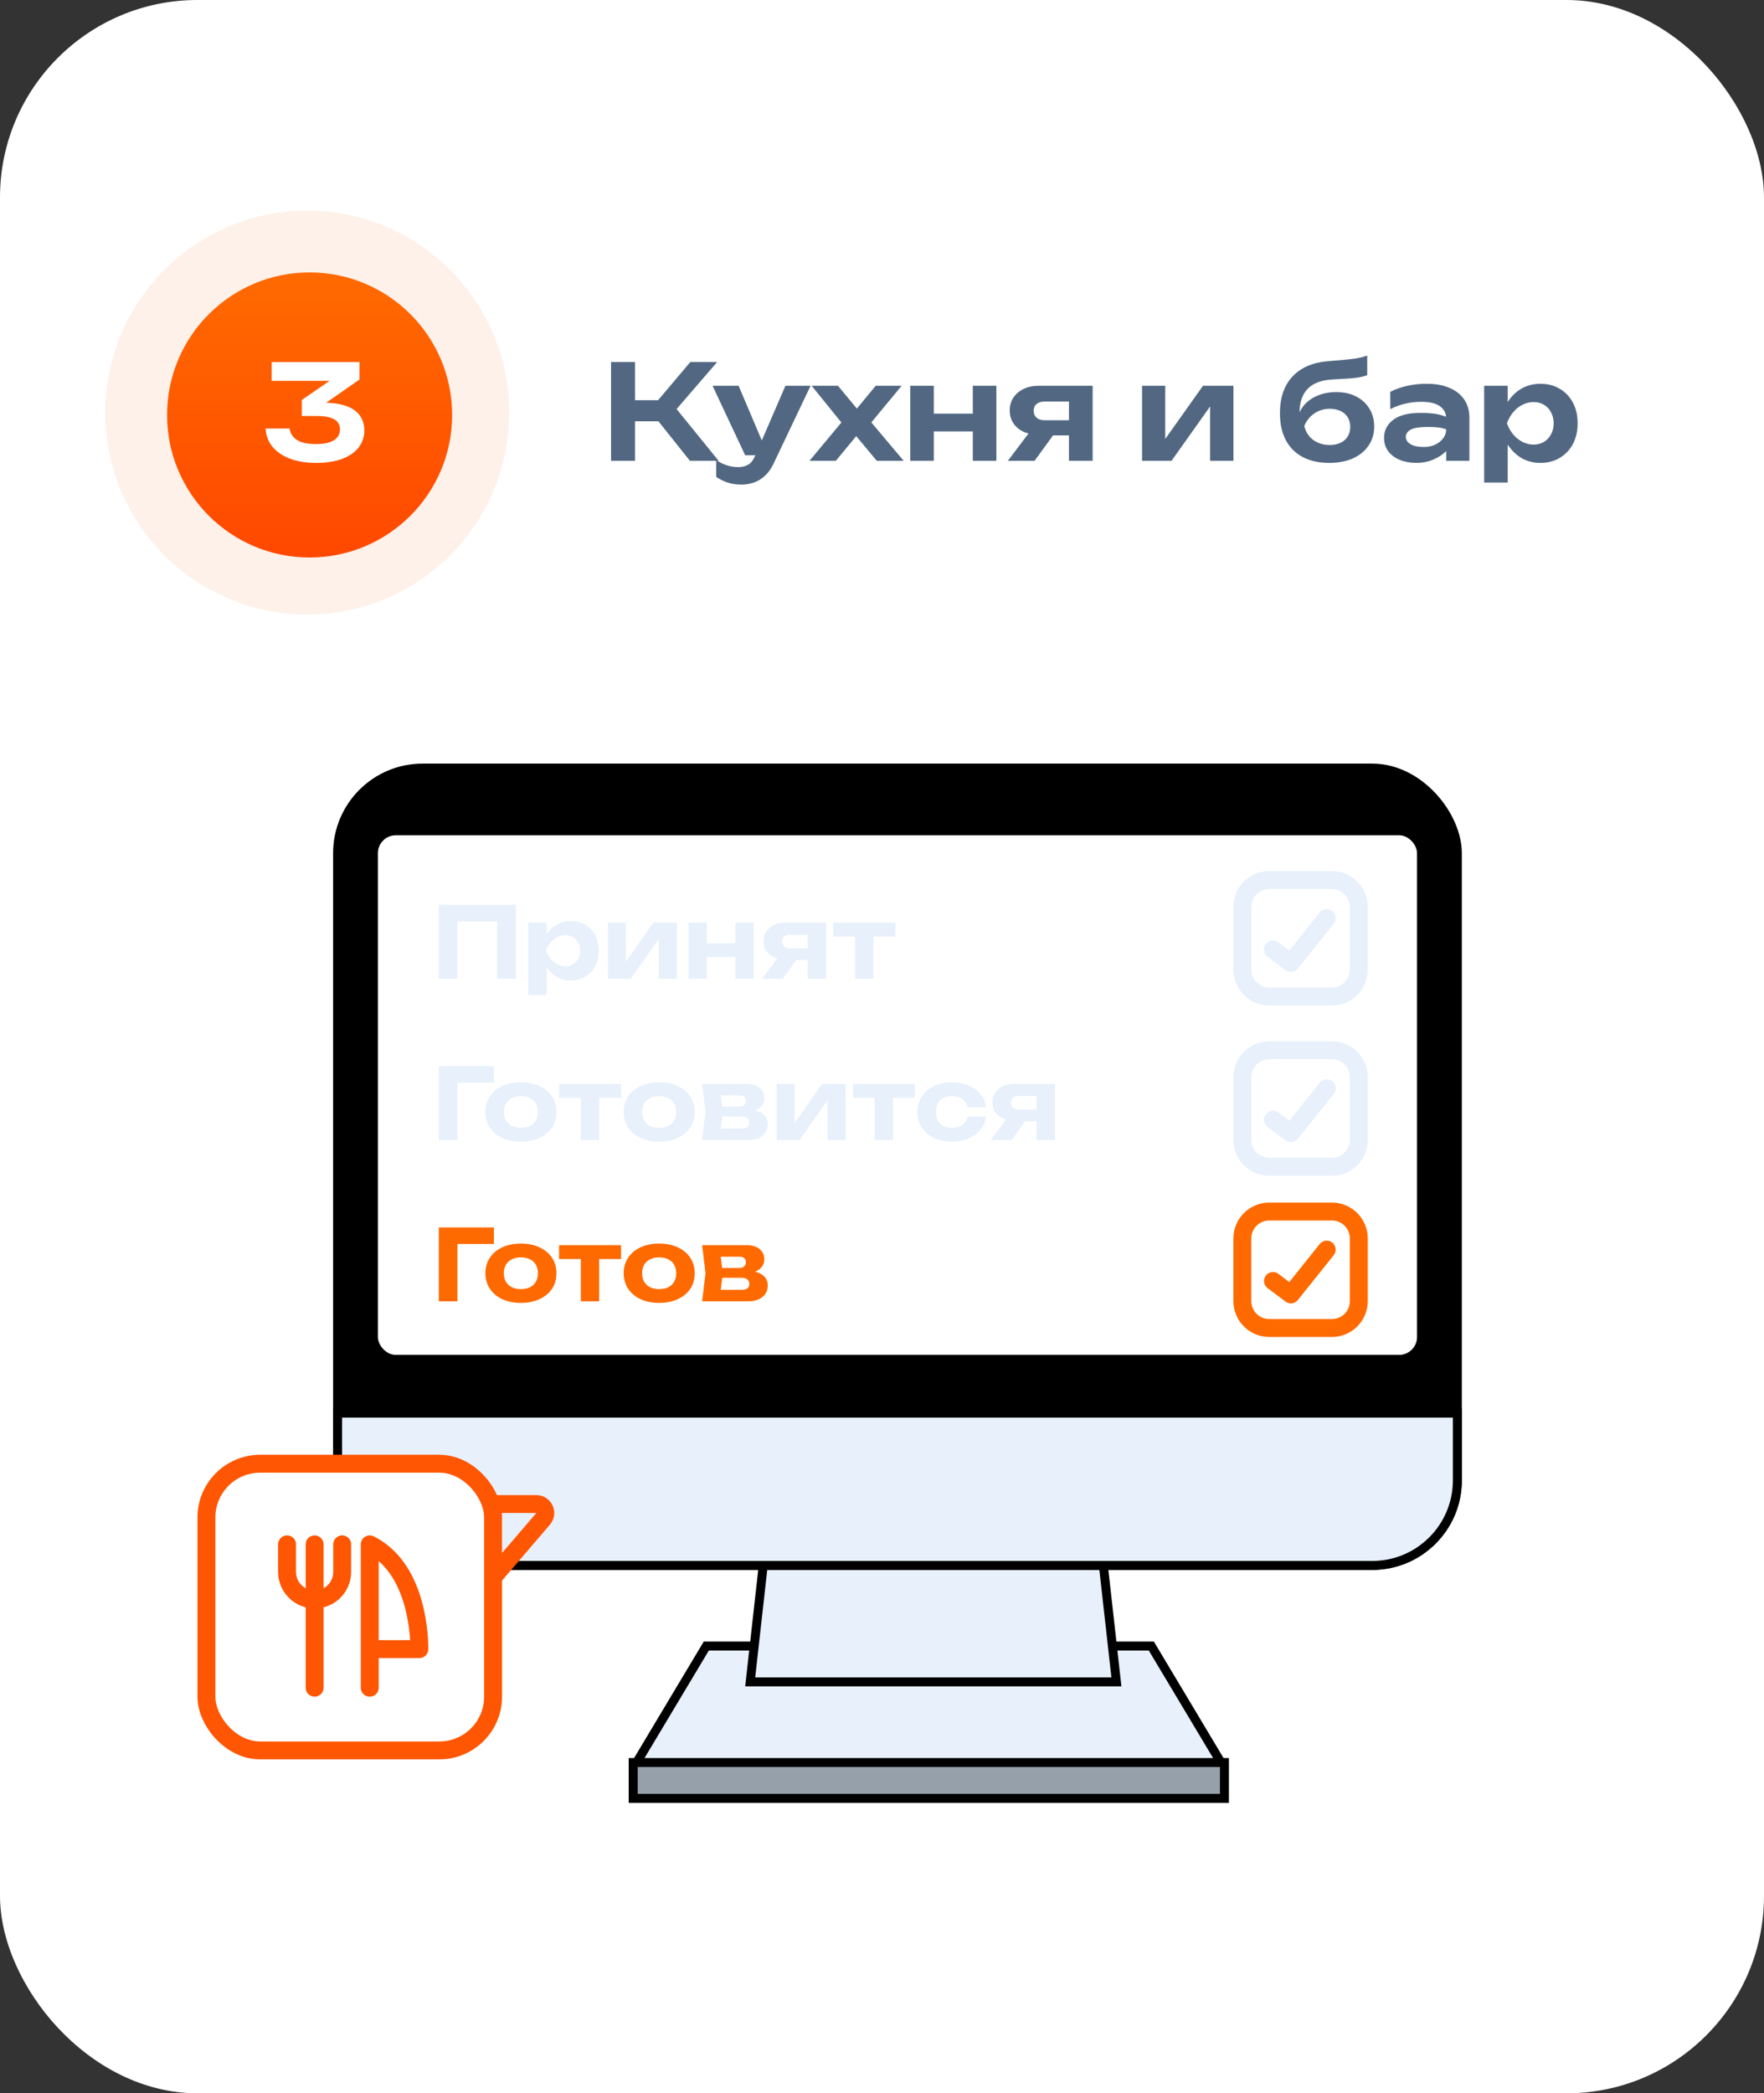
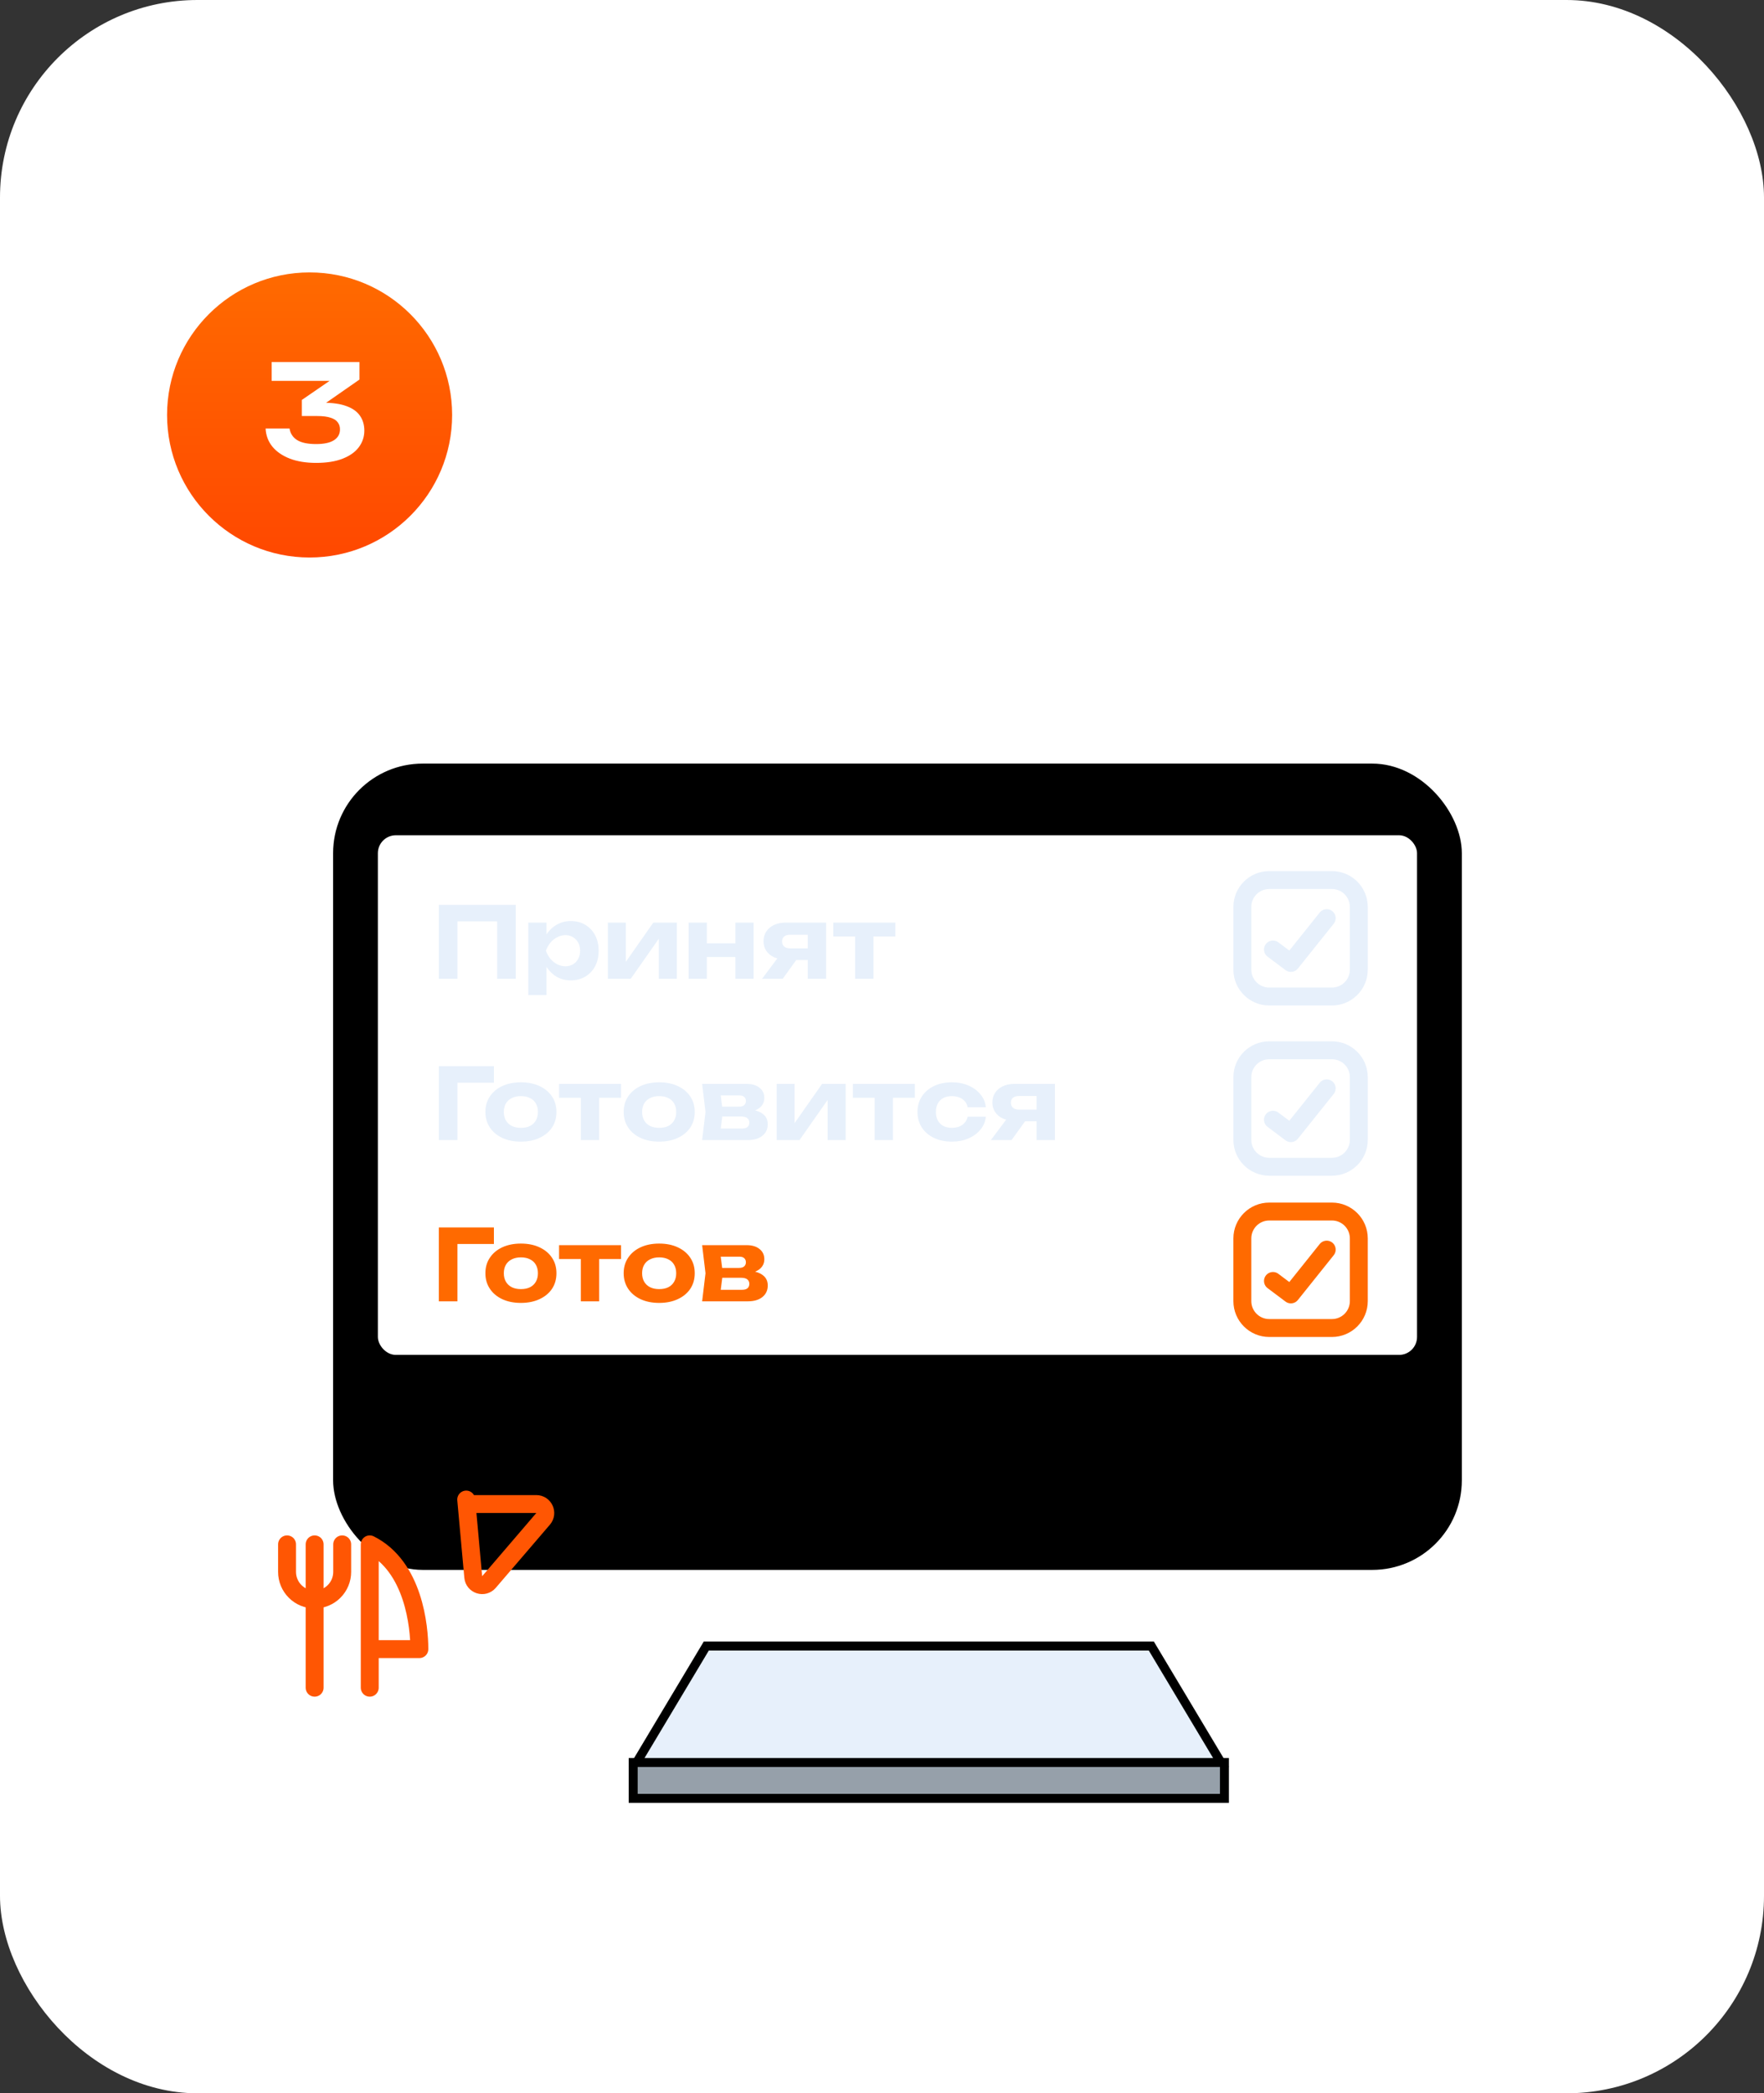
<svg xmlns="http://www.w3.org/2000/svg" width="268" height="318" viewBox="0 0 268 318" fill="none">
  <rect x="0" y="0" width="268" height="318" fill="#333333" stroke="none" />
  <rect width="268" height="318" rx="30" fill="white" />
  <rect x="96.198" y="267.751" width="89.826" height="5.444" fill="#96A0AA" stroke="black" stroke-width="1.361" />
  <path d="M174.92 250.059L185.504 267.751H96.718L107.302 250.059H174.92Z" fill="#E7F0FB" stroke="black" stroke-width="1.361" />
-   <path d="M167.479 236.449L169.613 255.502H113.975L116.108 236.449H167.479Z" fill="#E7F0FB" stroke="black" stroke-width="1.361" />
  <rect x="50.607" y="116" width="171.486" height="122.49" rx="13.61" fill="black" />
-   <path d="M221.413 214.673V224.88C221.413 232.021 215.624 237.81 208.483 237.81H64.218C57.077 237.81 51.288 232.021 51.288 224.88V214.673H221.413Z" fill="#E7F0FB" stroke="black" stroke-width="1.361" />
  <rect x="57.41" y="126.889" width="157.876" height="78.938" rx="2.722" fill="white" />
  <path d="M78.361 137.465V148.693H75.532V138.692L76.819 139.965H68.226L69.499 138.692V148.693H66.669V137.465H78.361ZM80.261 140.159H83.031V142.734L82.926 143.094V145.309L83.031 145.968V151.163H80.261V140.159ZM82.118 144.426C82.267 143.508 82.552 142.714 82.971 142.046C83.39 141.377 83.919 140.858 84.558 140.489C85.207 140.11 85.925 139.92 86.714 139.92C87.552 139.92 88.286 140.11 88.914 140.489C89.553 140.868 90.052 141.397 90.412 142.076C90.771 142.744 90.951 143.528 90.951 144.426C90.951 145.324 90.771 146.113 90.412 146.792C90.052 147.46 89.553 147.984 88.914 148.364C88.286 148.743 87.552 148.932 86.714 148.932C85.915 148.932 85.197 148.748 84.558 148.378C83.929 147.999 83.405 147.475 82.986 146.807C82.567 146.128 82.277 145.334 82.118 144.426ZM88.136 144.426C88.136 143.967 88.041 143.563 87.852 143.213C87.662 142.854 87.397 142.575 87.058 142.375C86.729 142.166 86.349 142.061 85.92 142.061C85.481 142.061 85.062 142.166 84.663 142.375C84.263 142.575 83.914 142.854 83.615 143.213C83.325 143.563 83.101 143.967 82.941 144.426C83.101 144.885 83.325 145.294 83.615 145.654C83.914 146.003 84.263 146.283 84.663 146.492C85.062 146.692 85.481 146.792 85.92 146.792C86.349 146.792 86.729 146.692 87.058 146.492C87.397 146.283 87.662 146.003 87.852 145.654C88.041 145.294 88.136 144.885 88.136 144.426ZM92.352 148.693V140.159H95.077V147.196L94.448 147.016L99.254 140.159H102.832V148.693H100.092V141.492L100.736 141.686L95.825 148.693H92.352ZM104.618 140.159H107.388V148.693H104.618V140.159ZM111.73 140.159H114.499V148.693H111.73V140.159ZM106.205 143.303H112.792V145.384H106.205V143.303ZM123.501 144.067V145.833H119.369L119.339 145.744C118.68 145.744 118.096 145.634 117.587 145.414C117.088 145.185 116.699 144.86 116.42 144.441C116.14 144.022 116 143.538 116 142.989C116 142.42 116.14 141.926 116.42 141.507C116.699 141.088 117.088 140.758 117.587 140.519C118.096 140.279 118.68 140.159 119.339 140.159H125.507V148.693H122.722V140.863L123.516 142.001H120.028C119.648 142.001 119.349 142.091 119.129 142.27C118.92 142.45 118.815 142.699 118.815 143.019C118.815 143.338 118.92 143.593 119.129 143.782C119.349 143.972 119.648 144.067 120.028 144.067H123.501ZM121.794 144.696L118.92 148.693H115.776L118.77 144.696H121.794ZM129.914 141.118H132.699V148.693H129.914V141.118ZM126.605 140.159H136.022V142.27H126.605V140.159Z" fill="#E7F0FB" />
  <path d="M202.358 133.693H192.831C190.576 133.693 188.748 135.521 188.748 137.776V147.303C188.748 149.558 190.576 151.386 192.831 151.386H202.358C204.613 151.386 206.441 149.558 206.441 147.303V137.776C206.441 135.521 204.613 133.693 202.358 133.693Z" stroke="#E7F0FB" stroke-width="2.722" stroke-linecap="round" stroke-linejoin="round" />
  <path d="M201.564 139.478L196.12 146.283L193.398 144.241" stroke="#E7F0FB" stroke-width="2.722" stroke-linecap="round" stroke-linejoin="round" />
  <path d="M75.038 161.963V164.478H68.226L69.499 163.205V173.191H66.669V161.963H75.038ZM79.135 173.43C78.057 173.43 77.114 173.241 76.305 172.862C75.497 172.482 74.868 171.953 74.419 171.275C73.97 170.596 73.745 169.812 73.745 168.924C73.745 168.026 73.97 167.242 74.419 166.574C74.868 165.895 75.497 165.366 76.305 164.987C77.124 164.608 78.067 164.418 79.135 164.418C80.213 164.418 81.156 164.608 81.965 164.987C82.783 165.366 83.417 165.895 83.866 166.574C84.315 167.242 84.54 168.026 84.54 168.924C84.54 169.822 84.315 170.611 83.866 171.29C83.417 171.958 82.783 172.482 81.965 172.862C81.156 173.241 80.213 173.43 79.135 173.43ZM79.135 171.335C79.684 171.335 80.148 171.24 80.527 171.05C80.916 170.85 81.211 170.571 81.411 170.212C81.62 169.852 81.725 169.423 81.725 168.924C81.725 168.425 81.62 167.996 81.411 167.637C81.211 167.277 80.916 167.003 80.527 166.813C80.148 166.614 79.684 166.514 79.135 166.514C78.606 166.514 78.147 166.614 77.758 166.813C77.368 167.003 77.069 167.277 76.859 167.637C76.65 167.996 76.545 168.425 76.545 168.924C76.545 169.423 76.65 169.852 76.859 170.212C77.069 170.571 77.368 170.85 77.758 171.05C78.147 171.24 78.606 171.335 79.135 171.335ZM88.247 165.616H91.031V173.191H88.247V165.616ZM84.938 164.657H94.355V166.768H84.938V164.657ZM100.144 173.43C99.066 173.43 98.123 173.241 97.315 172.862C96.506 172.482 95.877 171.953 95.428 171.275C94.979 170.596 94.754 169.812 94.754 168.924C94.754 168.026 94.979 167.242 95.428 166.574C95.877 165.895 96.506 165.366 97.315 164.987C98.133 164.608 99.076 164.418 100.144 164.418C101.222 164.418 102.165 164.608 102.974 164.987C103.792 165.366 104.426 165.895 104.875 166.574C105.324 167.242 105.549 168.026 105.549 168.924C105.549 169.822 105.324 170.611 104.875 171.29C104.426 171.958 103.792 172.482 102.974 172.862C102.165 173.241 101.222 173.43 100.144 173.43ZM100.144 171.335C100.693 171.335 101.157 171.24 101.536 171.05C101.926 170.85 102.22 170.571 102.42 170.212C102.629 169.852 102.734 169.423 102.734 168.924C102.734 168.425 102.629 167.996 102.42 167.637C102.22 167.277 101.926 167.003 101.536 166.813C101.157 166.614 100.693 166.514 100.144 166.514C99.615 166.514 99.156 166.614 98.767 166.813C98.377 167.003 98.078 167.277 97.868 167.637C97.659 167.996 97.554 168.425 97.554 168.924C97.554 169.423 97.659 169.852 97.868 170.212C98.078 170.571 98.377 170.85 98.767 171.05C99.156 171.24 99.615 171.335 100.144 171.335ZM106.675 173.191L107.184 168.924L106.675 164.657H113.427C114.255 164.657 114.909 164.852 115.388 165.241C115.877 165.621 116.122 166.14 116.122 166.798C116.122 167.417 115.877 167.921 115.388 168.31C114.899 168.69 114.22 168.919 113.352 168.999L113.546 168.55C114.545 168.58 115.308 168.789 115.837 169.179C116.376 169.558 116.645 170.092 116.645 170.781C116.645 171.519 116.371 172.108 115.822 172.547C115.283 172.976 114.55 173.191 113.621 173.191H106.675ZM109.355 172.592L108.277 171.439H112.738C113.117 171.439 113.397 171.359 113.576 171.2C113.756 171.04 113.846 170.816 113.846 170.526C113.846 170.257 113.746 170.037 113.546 169.867C113.347 169.698 113.028 169.613 112.588 169.613H108.831V168.116H112.259C112.618 168.116 112.883 168.041 113.052 167.891C113.232 167.731 113.322 167.522 113.322 167.262C113.322 167.013 113.242 166.808 113.082 166.649C112.923 166.489 112.673 166.409 112.334 166.409H108.292L109.355 165.271L109.819 168.924L109.355 172.592ZM117.996 173.191V164.657H120.72V171.694L120.092 171.514L124.897 164.657H128.475V173.191H125.736V165.99L126.379 166.184L121.469 173.191H117.996ZM132.882 165.616H135.666V173.191H132.882V165.616ZM129.573 164.657H138.99V166.768H129.573V164.657ZM149.78 169.643C149.7 170.391 149.42 171.05 148.941 171.619C148.472 172.188 147.863 172.632 147.115 172.951C146.376 173.271 145.543 173.43 144.615 173.43C143.587 173.43 142.678 173.241 141.89 172.862C141.101 172.482 140.488 171.953 140.048 171.275C139.609 170.596 139.39 169.812 139.39 168.924C139.39 168.036 139.609 167.252 140.048 166.574C140.488 165.895 141.101 165.366 141.89 164.987C142.678 164.608 143.587 164.418 144.615 164.418C145.543 164.418 146.376 164.578 147.115 164.897C147.863 165.216 148.472 165.661 148.941 166.229C149.42 166.788 149.7 167.447 149.78 168.206H147.01C146.9 167.657 146.626 167.237 146.187 166.948C145.757 166.659 145.233 166.514 144.615 166.514C144.126 166.514 143.696 166.609 143.327 166.798C142.968 166.988 142.688 167.262 142.489 167.622C142.289 167.981 142.189 168.415 142.189 168.924C142.189 169.433 142.289 169.867 142.489 170.227C142.688 170.586 142.968 170.86 143.327 171.05C143.696 171.24 144.126 171.335 144.615 171.335C145.243 171.335 145.772 171.185 146.201 170.885C146.631 170.576 146.9 170.162 147.01 169.643H149.78ZM158.267 168.565V170.331H154.135L154.105 170.242C153.447 170.242 152.863 170.132 152.354 169.912C151.855 169.683 151.466 169.358 151.186 168.939C150.907 168.52 150.767 168.036 150.767 167.487C150.767 166.918 150.907 166.424 151.186 166.005C151.466 165.586 151.855 165.256 152.354 165.017C152.863 164.777 153.447 164.657 154.105 164.657H160.274V173.191H157.489V165.361L158.282 166.499H154.794C154.415 166.499 154.115 166.589 153.896 166.768C153.686 166.948 153.581 167.198 153.581 167.517C153.581 167.836 153.686 168.091 153.896 168.28C154.115 168.47 154.415 168.565 154.794 168.565H158.267ZM156.561 169.194L153.686 173.191H150.542L153.537 169.194H156.561Z" fill="#E7F0FB" />
  <path d="M202.358 159.552H192.831C190.576 159.552 188.748 161.38 188.748 163.635V173.162C188.748 175.417 190.576 177.245 192.831 177.245H202.358C204.613 177.245 206.441 175.417 206.441 173.162V163.635C206.441 161.38 204.613 159.552 202.358 159.552Z" stroke="#E7F0FB" stroke-width="2.722" stroke-linecap="round" stroke-linejoin="round" />
  <path d="M201.564 165.336L196.12 172.141L193.398 170.1" stroke="#E7F0FB" stroke-width="2.722" stroke-linecap="round" stroke-linejoin="round" />
  <path d="M75.038 186.461V188.976H68.226L69.499 187.703V197.689H66.669V186.461H75.038ZM79.135 197.929C78.057 197.929 77.114 197.739 76.305 197.36C75.497 196.98 74.868 196.451 74.419 195.773C73.97 195.094 73.745 194.311 73.745 193.422C73.745 192.524 73.97 191.74 74.419 191.072C74.868 190.393 75.497 189.864 76.305 189.485C77.124 189.106 78.067 188.916 79.135 188.916C80.213 188.916 81.156 189.106 81.965 189.485C82.783 189.864 83.417 190.393 83.866 191.072C84.315 191.74 84.54 192.524 84.54 193.422C84.54 194.32 84.315 195.109 83.866 195.788C83.417 196.456 82.783 196.98 81.965 197.36C81.156 197.739 80.213 197.929 79.135 197.929ZM79.135 195.833C79.684 195.833 80.148 195.738 80.527 195.548C80.916 195.349 81.211 195.069 81.411 194.71C81.62 194.35 81.725 193.921 81.725 193.422C81.725 192.923 81.62 192.494 81.411 192.135C81.211 191.775 80.916 191.501 80.527 191.311C80.148 191.112 79.684 191.012 79.135 191.012C78.606 191.012 78.147 191.112 77.758 191.311C77.368 191.501 77.069 191.775 76.859 192.135C76.65 192.494 76.545 192.923 76.545 193.422C76.545 193.921 76.65 194.35 76.859 194.71C77.069 195.069 77.368 195.349 77.758 195.548C78.147 195.738 78.606 195.833 79.135 195.833ZM88.247 190.114H91.031V197.689H88.247V190.114ZM84.938 189.156H94.355V191.266H84.938V189.156ZM100.144 197.929C99.066 197.929 98.123 197.739 97.315 197.36C96.506 196.98 95.877 196.451 95.428 195.773C94.979 195.094 94.754 194.311 94.754 193.422C94.754 192.524 94.979 191.74 95.428 191.072C95.877 190.393 96.506 189.864 97.315 189.485C98.133 189.106 99.076 188.916 100.144 188.916C101.222 188.916 102.165 189.106 102.974 189.485C103.792 189.864 104.426 190.393 104.875 191.072C105.324 191.74 105.549 192.524 105.549 193.422C105.549 194.32 105.324 195.109 104.875 195.788C104.426 196.456 103.792 196.98 102.974 197.36C102.165 197.739 101.222 197.929 100.144 197.929ZM100.144 195.833C100.693 195.833 101.157 195.738 101.536 195.548C101.926 195.349 102.22 195.069 102.42 194.71C102.629 194.35 102.734 193.921 102.734 193.422C102.734 192.923 102.629 192.494 102.42 192.135C102.22 191.775 101.926 191.501 101.536 191.311C101.157 191.112 100.693 191.012 100.144 191.012C99.615 191.012 99.156 191.112 98.767 191.311C98.377 191.501 98.078 191.775 97.868 192.135C97.659 192.494 97.554 192.923 97.554 193.422C97.554 193.921 97.659 194.35 97.868 194.71C98.078 195.069 98.377 195.349 98.767 195.548C99.156 195.738 99.615 195.833 100.144 195.833ZM106.675 197.689L107.184 193.422L106.675 189.156H113.427C114.255 189.156 114.909 189.35 115.388 189.739C115.877 190.119 116.122 190.638 116.122 191.296C116.122 191.915 115.877 192.419 115.388 192.808C114.899 193.188 114.22 193.417 113.352 193.497L113.546 193.048C114.545 193.078 115.308 193.287 115.837 193.677C116.376 194.056 116.645 194.59 116.645 195.279C116.645 196.017 116.371 196.606 115.822 197.045C115.283 197.474 114.55 197.689 113.621 197.689H106.675ZM109.355 197.09L108.277 195.937H112.738C113.117 195.937 113.397 195.858 113.576 195.698C113.756 195.538 113.846 195.314 113.846 195.024C113.846 194.755 113.746 194.535 113.546 194.365C113.347 194.196 113.028 194.111 112.588 194.111H108.831V192.614H112.259C112.618 192.614 112.883 192.539 113.052 192.389C113.232 192.23 113.322 192.02 113.322 191.76C113.322 191.511 113.242 191.306 113.082 191.147C112.923 190.987 112.673 190.907 112.334 190.907H108.292L109.355 189.769L109.819 193.422L109.355 197.09Z" fill="#FF6A00" />
  <path d="M202.358 184.05H192.831C190.576 184.05 188.748 185.878 188.748 188.133V197.66C188.748 199.915 190.576 201.743 192.831 201.743H202.358C204.613 201.743 206.441 199.915 206.441 197.66V188.133C206.441 185.878 204.613 184.05 202.358 184.05Z" stroke="#FF6A00" stroke-width="2.722" stroke-linecap="round" stroke-linejoin="round" />
  <path d="M201.564 189.834L196.12 196.639L193.398 194.597" stroke="#FF6A00" stroke-width="2.722" stroke-linecap="round" stroke-linejoin="round" />
  <path d="M72.191 228.486H81.481C82.644 228.486 83.271 229.85 82.514 230.732L74.288 240.33C73.505 241.243 72.008 240.766 71.899 239.567L70.83 227.805" stroke="#FF5603" stroke-width="2.722" stroke-linecap="round" />
-   <rect x="31.361" y="222.361" width="43.552" height="43.552" rx="8.166" fill="white" stroke="#FF5603" stroke-width="2.722" />
  <path d="M56.174 256.386V234.61C62.874 237.961 63.712 247.173 63.712 250.524H56.174" stroke="#FF5603" stroke-width="2.722" stroke-linecap="round" stroke-linejoin="round" />
  <path d="M47.801 234.61V256.386" stroke="#FF5603" stroke-width="2.722" stroke-linecap="round" stroke-linejoin="round" />
  <path d="M51.987 234.61V238.798C51.987 239.348 51.878 239.893 51.668 240.401C51.458 240.909 51.149 241.37 50.76 241.759C50.371 242.148 49.91 242.457 49.402 242.667C48.894 242.877 48.349 242.986 47.799 242.986C46.688 242.986 45.623 242.545 44.838 241.759C44.053 240.974 43.611 239.909 43.611 238.798V234.61" stroke="#FF5603" stroke-width="2.722" stroke-linecap="round" stroke-linejoin="round" />
-   <circle cx="46.677" cy="62.677" r="30.677" fill="#EF7123" fill-opacity="0.1" />
  <circle cx="47.037" cy="63.038" r="21.654" fill="url(#paint0_linear_3746_8316)" />
  <path d="M41.271 55H54.611V57.66L48.031 62.24L47.611 61.18H49.071C50.538 61.18 51.731 61.353 52.651 61.7C53.571 62.033 54.251 62.52 54.691 63.16C55.131 63.787 55.351 64.54 55.351 65.42C55.351 66.353 55.071 67.193 54.511 67.94C53.965 68.673 53.145 69.253 52.051 69.68C50.971 70.107 49.631 70.32 48.031 70.32C46.511 70.32 45.185 70.107 44.051 69.68C42.918 69.24 42.031 68.633 41.391 67.86C40.751 67.073 40.405 66.153 40.351 65.1H43.991C44.111 65.86 44.498 66.447 45.151 66.86C45.805 67.26 46.765 67.46 48.031 67.46C49.218 67.46 50.118 67.267 50.731 66.88C51.345 66.493 51.651 65.94 51.651 65.22C51.651 64.807 51.538 64.453 51.311 64.16C51.098 63.853 50.738 63.62 50.231 63.46C49.725 63.287 49.038 63.2 48.171 63.2H45.851V60.76L52.691 56.06L53.211 57.86H41.271V55Z" fill="white" />
-   <path d="M92.834 70V55H96.474V70H92.834ZM98.694 62.32L104.874 55H108.954L102.794 62.14L109.174 70H104.814L98.694 62.32ZM94.853 60.8H102.214V64H94.853V60.8ZM112.692 73.62C111.906 73.62 111.206 73.52 110.592 73.32C109.979 73.133 109.386 72.84 108.812 72.44V69.9C109.399 70.273 109.952 70.54 110.472 70.7C110.992 70.873 111.566 70.96 112.192 70.96C112.752 70.96 113.239 70.84 113.652 70.6C114.079 70.36 114.432 69.92 114.712 69.28L119.332 58.6H123.152L117.532 70.42C117.159 71.207 116.712 71.833 116.192 72.3C115.686 72.767 115.132 73.1 114.532 73.3C113.946 73.513 113.332 73.62 112.692 73.62ZM113.212 69.16L108.252 58.6H112.212L116.692 69.16H113.212ZM122.989 70L128.329 63.58V64.8L123.309 58.6H127.309L130.769 62.78H129.589L133.049 58.6H136.989L131.809 64.86L131.629 63.28L137.289 70H133.209L129.469 65.52H130.689L126.989 70H122.989ZM138.296 58.6H141.876V70H138.296V58.6ZM147.796 58.6H151.376V70H147.796V58.6ZM140.336 62.84H149.196V65.54H140.336V62.84ZM163.424 63.84V66.14H157.884L157.844 66.04C156.964 66.04 156.19 65.893 155.524 65.6C154.857 65.293 154.337 64.86 153.964 64.3C153.59 63.74 153.404 63.093 153.404 62.36C153.404 61.613 153.59 60.96 153.964 60.4C154.337 59.84 154.857 59.4 155.524 59.08C156.19 58.76 156.964 58.6 157.844 58.6H166.004V70H162.404V59.54L163.464 61H158.724C158.19 61 157.777 61.127 157.484 61.38C157.19 61.62 157.044 61.96 157.044 62.4C157.044 62.84 157.19 63.193 157.484 63.46C157.777 63.713 158.19 63.84 158.724 63.84H163.424ZM161.064 64.66L157.184 70H153.124L157.164 64.66H161.064ZM173.511 70V58.6H177.031V68.08L176.211 67.84L182.771 58.6H187.391V70H183.851V60.32L184.691 60.56L177.991 70H173.511ZM201.938 70.32C200.365 70.32 199.018 70.02 197.898 69.42C196.778 68.82 195.925 67.96 195.338 66.84C194.752 65.72 194.458 64.367 194.458 62.78C194.458 60.42 195.092 58.56 196.358 57.2C197.638 55.827 199.472 55.047 201.858 54.86C202.832 54.78 203.638 54.713 204.278 54.66C204.918 54.593 205.438 54.533 205.838 54.48C206.252 54.413 206.598 54.347 206.878 54.28C207.172 54.2 207.452 54.113 207.718 54.02V57C207.438 57.107 207.078 57.207 206.638 57.3C206.198 57.38 205.645 57.447 204.978 57.5C204.325 57.54 203.518 57.587 202.558 57.64C200.825 57.72 199.538 58.187 198.698 59.04C197.858 59.88 197.438 61.107 197.438 62.72V63.22L197.318 62.96C197.572 62.253 197.972 61.647 198.518 61.14C199.065 60.633 199.718 60.247 200.478 59.98C201.252 59.7 202.085 59.56 202.978 59.56C204.138 59.56 205.152 59.78 206.018 60.22C206.885 60.66 207.558 61.273 208.038 62.06C208.532 62.833 208.778 63.747 208.778 64.8C208.778 65.907 208.492 66.873 207.918 67.7C207.358 68.527 206.565 69.173 205.538 69.64C204.512 70.093 203.312 70.32 201.938 70.32ZM202.018 67.6C202.658 67.6 203.212 67.487 203.678 67.26C204.145 67.033 204.505 66.713 204.758 66.3C205.012 65.887 205.138 65.4 205.138 64.84C205.138 64.293 205.012 63.813 204.758 63.4C204.505 62.987 204.145 62.667 203.678 62.44C203.212 62.213 202.658 62.1 202.018 62.1C201.152 62.1 200.378 62.333 199.698 62.8C199.018 63.253 198.505 63.887 198.158 64.7C198.358 65.58 198.805 66.287 199.498 66.82C200.205 67.34 201.045 67.6 202.018 67.6ZM219.719 63.64C219.719 62.813 219.406 62.173 218.779 61.72C218.166 61.267 217.199 61.04 215.879 61.04C215.106 61.04 214.313 61.133 213.499 61.32C212.686 61.507 211.926 61.787 211.219 62.16V59.52C212.086 59.093 212.966 58.787 213.859 58.6C214.766 58.4 215.726 58.3 216.739 58.3C218.073 58.3 219.213 58.5 220.159 58.9C221.119 59.287 221.873 59.867 222.419 60.64C222.966 61.413 223.239 62.353 223.239 63.46V70H219.719V63.64ZM215.179 62.74C216.899 62.687 218.219 62.813 219.139 63.12C220.073 63.413 220.586 63.647 220.679 63.82C220.773 63.98 220.819 64.873 220.819 66.5C220.819 66.833 220.686 67.22 220.419 67.66C220.153 68.087 219.773 68.507 219.279 68.92C218.786 69.32 218.193 69.653 217.499 69.92C216.806 70.187 216.033 70.32 215.179 70.32C214.246 70.32 213.406 70.167 212.659 69.86C211.926 69.553 211.346 69.12 210.919 68.56C210.493 67.987 210.279 67.307 210.279 66.52C210.279 65.747 210.493 65.08 210.919 64.52C211.359 63.947 211.946 63.513 212.679 63.22C213.426 62.927 214.259 62.767 215.179 62.74ZM216.979 64.86C215.686 64.86 214.793 65 214.299 65.28C213.819 65.56 213.579 65.92 213.579 66.36C213.579 66.813 213.819 67.187 214.299 67.48C214.779 67.76 215.439 67.9 216.279 67.9C217.293 67.9 218.119 67.633 218.759 67.1C219.399 66.553 219.719 65.933 219.719 65.24C219.199 64.987 218.286 64.86 216.979 64.86ZM225.484 58.6H229.064V62.1L228.924 62.58V65.46L229.064 66.32V73.3H225.484V58.6ZM227.864 64.3C228.077 63.087 228.464 62.033 229.024 61.14C229.584 60.233 230.29 59.533 231.144 59.04C232.01 58.547 232.97 58.3 234.024 58.3C235.144 58.3 236.124 58.553 236.964 59.06C237.817 59.553 238.484 60.253 238.964 61.16C239.444 62.053 239.684 63.1 239.684 64.3C239.684 65.5 239.444 66.553 238.964 67.46C238.484 68.353 237.817 69.053 236.964 69.56C236.124 70.067 235.144 70.32 234.024 70.32C232.957 70.32 231.997 70.073 231.144 69.58C230.304 69.073 229.597 68.373 229.024 67.48C228.464 66.573 228.077 65.513 227.864 64.3ZM236.044 64.3C236.044 63.673 235.91 63.12 235.644 62.64C235.39 62.147 235.037 61.767 234.584 61.5C234.13 61.22 233.604 61.08 233.004 61.08C232.404 61.08 231.83 61.22 231.284 61.5C230.75 61.767 230.284 62.147 229.884 62.64C229.484 63.12 229.17 63.673 228.944 64.3C229.17 64.94 229.484 65.5 229.884 65.98C230.284 66.46 230.75 66.84 231.284 67.12C231.83 67.4 232.404 67.54 233.004 67.54C233.604 67.54 234.13 67.4 234.584 67.12C235.037 66.84 235.39 66.46 235.644 65.98C235.91 65.5 236.044 64.94 236.044 64.3Z" fill="#526882" />
  <defs>
    <linearGradient id="paint0_linear_3746_8316" x1="47.037" y1="41.384" x2="47.037" y2="84.692" gradientUnits="userSpaceOnUse">
      <stop stop-color="#FF6A00" />
      <stop offset="1" stop-color="#FF4800" />
    </linearGradient>
  </defs>
</svg>